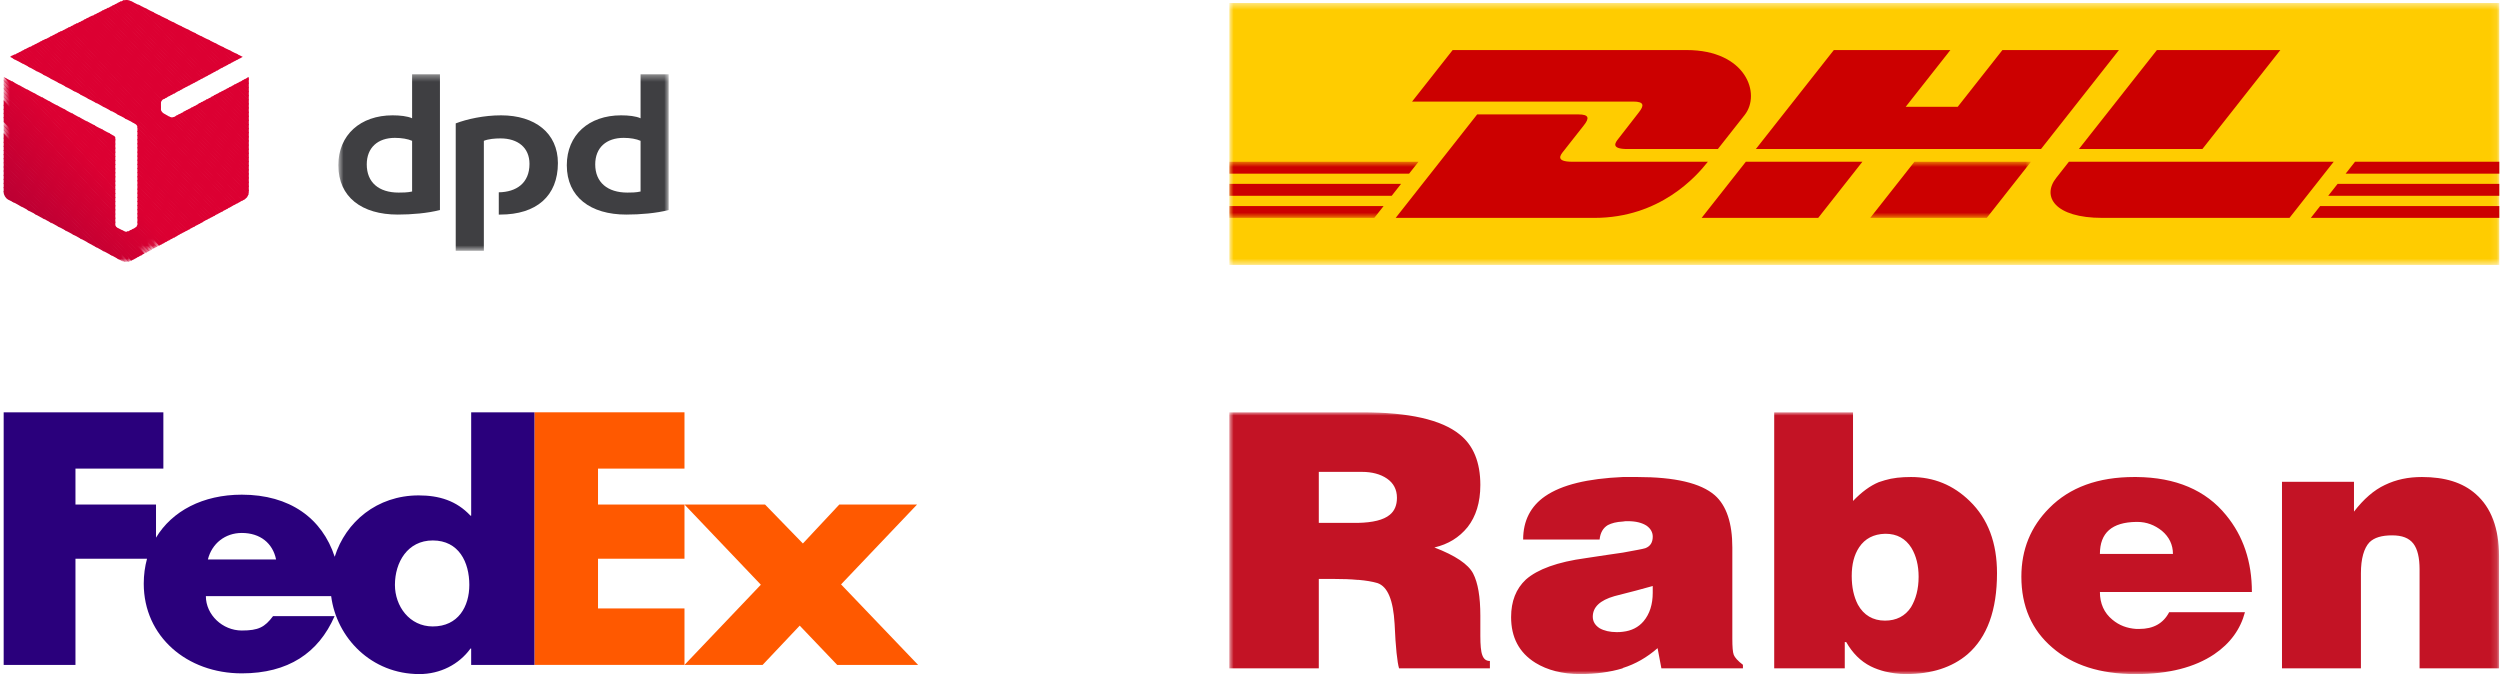
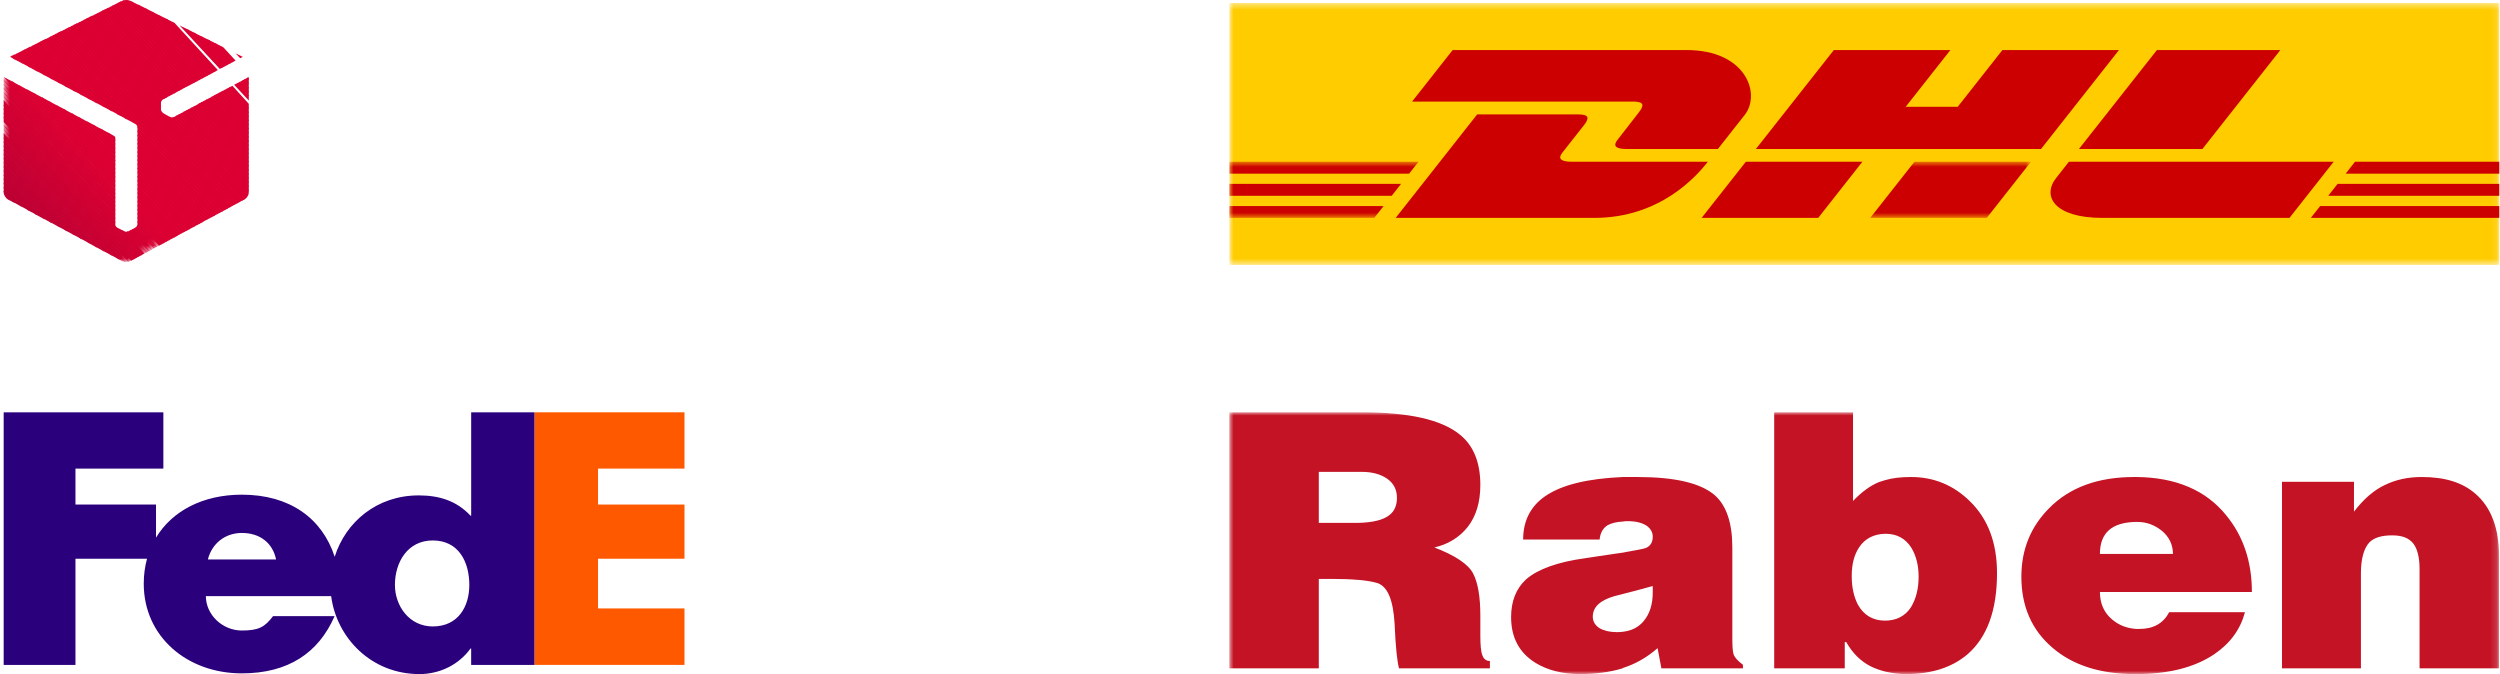
<svg xmlns="http://www.w3.org/2000/svg" width="382" height="103" viewBox="0 0 382 103" fill="none">
  <mask id="mask0_0_1" style="mask-type:luminance" maskUnits="userSpaceOnUse" x="187" y="0" width="195" height="41">
    <path fill-rule="evenodd" clip-rule="evenodd" d="M187.862 0.462H381.892V40.462H187.862V0.462Z" fill="white" />
  </mask>
  <g mask="url(#mask0_0_1)">
    <path fill-rule="evenodd" clip-rule="evenodd" d="M187.841 40.482H381.891V0.462H187.841V40.482Z" fill="#FFCC00" />
  </g>
  <path fill-rule="evenodd" clip-rule="evenodd" d="M221.965 7.649L215.766 15.52C215.766 15.52 247.906 15.52 249.555 15.52C251.263 15.52 251.241 16.127 250.406 17.184C249.558 18.257 248.139 20.122 247.276 21.212C246.837 21.765 246.045 22.772 248.671 22.772C251.447 22.772 262.488 22.772 262.488 22.772C262.488 22.772 264.716 19.94 266.582 17.572C269.123 14.352 266.803 7.649 257.723 7.649C249.596 7.649 221.965 7.649 221.965 7.649Z" fill="#CC0000" />
  <path fill-rule="evenodd" clip-rule="evenodd" d="M213.259 33.293L225.711 17.481C225.711 17.481 239.516 17.481 241.165 17.481C242.873 17.481 242.85 18.087 242.016 19.145C241.168 20.218 239.726 22.063 238.862 23.153C238.424 23.706 237.631 24.715 240.257 24.715C243.033 24.715 260.959 24.715 260.959 24.715C259.237 26.919 253.653 33.293 243.625 33.293C235.497 33.293 213.259 33.293 213.259 33.293Z" fill="#CC0000" />
  <path fill-rule="evenodd" clip-rule="evenodd" d="M284.575 24.713L277.822 33.293H260.009C260.009 33.293 266.758 24.715 266.764 24.715L284.575 24.713Z" fill="#CC0000" />
  <path fill-rule="evenodd" clip-rule="evenodd" d="M311.865 22.772H268.295L280.209 7.649H298.017L291.189 16.321H299.138L305.969 7.649H323.776L311.865 22.772Z" fill="#CC0000" />
  <mask id="mask1_0_1" style="mask-type:luminance" maskUnits="userSpaceOnUse" x="187" y="24" width="124" height="10">
    <path fill-rule="evenodd" clip-rule="evenodd" d="M187.862 24.715H310.335V33.293H187.862V24.715Z" fill="white" />
  </mask>
  <g mask="url(#mask1_0_1)">
    <path fill-rule="evenodd" clip-rule="evenodd" d="M310.334 24.715L303.578 33.293H285.771C285.771 33.293 292.521 24.715 292.527 24.715H310.334Z" fill="#CC0000" />
    <path fill-rule="evenodd" clip-rule="evenodd" d="M187.841 28.098H214.082L212.649 29.921H187.841V28.098Z" fill="#CC0000" />
    <path fill-rule="evenodd" clip-rule="evenodd" d="M187.841 24.715H216.748L215.312 26.535H187.841V24.715Z" fill="#CC0000" />
    <path fill-rule="evenodd" clip-rule="evenodd" d="M187.841 31.482H211.418L209.991 33.293H187.841V31.482Z" fill="#CC0000" />
  </g>
  <path fill-rule="evenodd" clip-rule="evenodd" d="M381.89 29.92H355.749L357.184 28.098H381.89V29.92Z" fill="#CC0000" />
  <path fill-rule="evenodd" clip-rule="evenodd" d="M381.892 33.293L353.093 33.295L354.519 31.482H381.892V33.293Z" fill="#CC0000" />
  <path fill-rule="evenodd" clip-rule="evenodd" d="M359.847 24.715H381.892V26.536L358.415 26.537L359.847 24.715Z" fill="#CC0000" />
  <path fill-rule="evenodd" clip-rule="evenodd" d="M348.436 7.649L336.523 22.772H317.654C317.654 22.772 329.569 7.649 329.575 7.649H348.436Z" fill="#CC0000" />
  <path fill-rule="evenodd" clip-rule="evenodd" d="M316.128 24.715C316.128 24.715 314.826 26.378 314.194 27.177C311.957 30.002 313.935 33.293 321.234 33.293C329.664 33.293 349.833 33.293 349.833 33.293L356.588 24.715H316.128Z" fill="#CC0000" />
  <mask id="mask2_0_1" style="mask-type:luminance" maskUnits="userSpaceOnUse" x="51" y="11" width="52" height="28">
    <path fill-rule="evenodd" clip-rule="evenodd" d="M51.698 11.352H102.178V38.32H51.698V11.352Z" fill="white" />
  </mask>
  <g mask="url(#mask2_0_1)">
-     <path fill-rule="evenodd" clip-rule="evenodd" d="M73.933 21.517C74.635 21.23 75.644 21.148 76.477 21.148C79.108 21.148 80.906 22.541 80.906 25.041C80.906 27.992 78.889 29.344 76.214 29.385V32.787H76.433C81.959 32.787 85.248 29.959 85.248 24.918C85.248 20.328 81.74 17.623 76.565 17.623C73.933 17.623 71.346 18.197 69.635 18.853V38.32H73.933V21.517ZM97.879 21.517C97.222 21.23 96.344 21.066 95.292 21.066C92.66 21.066 90.95 22.541 90.95 25.123C90.95 27.869 92.836 29.427 95.862 29.427C96.388 29.427 97.178 29.427 97.879 29.263V21.517ZM102.177 32.09C100.292 32.582 97.836 32.787 95.687 32.787C90.248 32.787 86.608 30.123 86.608 25.246C86.608 20.615 89.985 17.623 94.897 17.623C96.037 17.623 97.178 17.746 97.879 18.074V11.352H102.177V32.09ZM62.969 21.517C62.312 21.23 61.391 21.066 60.338 21.066C57.75 21.066 56.04 22.541 56.04 25.123C56.04 27.869 57.882 29.427 60.908 29.427C61.434 29.427 62.268 29.427 62.969 29.263V21.517ZM67.224 32.09C65.338 32.582 62.882 32.787 60.777 32.787C55.294 32.787 51.698 30.123 51.698 25.246C51.698 20.615 55.075 17.623 59.987 17.623C61.084 17.623 62.268 17.746 62.969 18.074V11.352H67.224V32.09Z" fill="#3F3F42" />
-   </g>
+     </g>
  <path fill-rule="evenodd" clip-rule="evenodd" d="M35.997 8.156L36.699 8.893L37.093 8.689L35.997 8.156Z" fill="#DC0032" />
-   <path fill-rule="evenodd" clip-rule="evenodd" d="M34.944 7.623L36.304 9.098L36.786 8.853L36.26 8.279L34.944 7.623Z" fill="#DC0032" />
-   <path fill-rule="evenodd" clip-rule="evenodd" d="M33.849 7.09L35.91 9.303L36.392 9.058L35.208 7.746L33.849 7.09Z" fill="#DC0032" />
  <path fill-rule="evenodd" clip-rule="evenodd" d="M38.015 11.763L37.708 11.927L38.015 12.254V11.763ZM32.796 6.558L35.515 9.508L35.998 9.263L34.112 7.213L32.796 6.558Z" fill="#DC0032" />
  <path fill-rule="evenodd" clip-rule="evenodd" d="M37.84 11.844L37.358 12.131L38.015 12.869V12.09L37.84 11.844ZM31.744 6.024L35.121 9.713L35.604 9.467L33.06 6.68L31.744 6.024Z" fill="#DC0032" />
  <path fill-rule="evenodd" clip-rule="evenodd" d="M37.444 12.049L36.962 12.336L38.014 13.484V12.705L37.444 12.049ZM30.648 5.492L34.726 9.918L35.252 9.672L32.007 6.147L30.648 5.492Z" fill="#DC0032" />
  <path fill-rule="evenodd" clip-rule="evenodd" d="M37.052 12.295L36.569 12.541L38.017 14.139V13.361L37.052 12.295ZM29.595 4.959L34.375 10.123L34.858 9.877L30.91 5.615L29.595 4.959Z" fill="#DC0032" />
  <path fill-rule="evenodd" clip-rule="evenodd" d="M36.655 12.5L36.173 12.746L38.015 14.754V13.975L36.655 12.5ZM28.542 4.426L33.98 10.328L34.463 10.082L29.858 5.082L28.542 4.426Z" fill="#DC0032" />
  <path fill-rule="evenodd" clip-rule="evenodd" d="M36.26 12.705L35.778 12.951L38.015 15.369V14.59L36.26 12.705ZM27.445 3.894L33.585 10.533L34.068 10.287L28.805 4.549L27.445 3.894Z" fill="#DC0032" />
-   <path fill-rule="evenodd" clip-rule="evenodd" d="M35.866 12.91L35.384 13.156L38.015 16.025V15.246L35.866 12.91ZM26.393 3.361L33.19 10.779L33.673 10.492L27.708 4.017L26.393 3.361Z" fill="#DC0032" />
  <path fill-rule="evenodd" clip-rule="evenodd" d="M35.514 13.115L34.988 13.361L38.014 16.639V15.861L35.514 13.115ZM25.295 2.828L32.794 10.983L33.277 10.697L26.654 3.483L25.295 2.828Z" fill="#DC0032" />
  <path fill-rule="evenodd" clip-rule="evenodd" d="M35.118 13.319L34.636 13.565L38.012 17.295V16.475L35.118 13.319ZM24.242 2.295L32.4 11.188L32.926 10.902L25.602 2.951L24.242 2.295Z" fill="#DC0032" />
  <path fill-rule="evenodd" clip-rule="evenodd" d="M34.727 13.524L34.244 13.77L38.016 17.91V17.131L34.727 13.524ZM23.192 1.762L32.051 11.393L32.534 11.107L24.508 2.418L23.192 1.762Z" fill="#DC0032" />
  <path fill-rule="evenodd" clip-rule="evenodd" d="M34.332 13.729L33.849 13.975L38.016 18.525V17.746L34.332 13.729ZM22.096 1.188L31.657 11.598L32.139 11.312L23.455 1.885L22.096 1.188Z" fill="#DC0032" />
  <path fill-rule="evenodd" clip-rule="evenodd" d="M33.938 13.935L33.455 14.181L38.016 19.18V18.361L33.938 13.935ZM21.043 0.656L31.262 11.803L31.744 11.557L22.402 1.352L21.043 0.656Z" fill="#DC0032" />
  <path fill-rule="evenodd" clip-rule="evenodd" d="M33.542 14.14L33.06 14.386L38.016 19.795V19.017L33.542 14.14ZM19.99 0.164L30.867 12.008L31.349 11.762L21.306 0.82L19.99 0.164Z" fill="#DC0032" />
  <path fill-rule="evenodd" clip-rule="evenodd" d="M33.148 14.344L32.666 14.59L38.017 20.41V19.631L33.148 14.344ZM19.289 0L30.473 12.213L30.955 11.967L20.254 0.287L19.991 0.164C19.771 0.041 19.552 0 19.289 0Z" fill="#DC0032" />
  <path fill-rule="evenodd" clip-rule="evenodd" d="M32.797 14.549L32.315 14.795L38.016 21.066V20.246L32.797 14.549ZM19.289 0C19.114 0 18.938 0.041 18.763 0.082L30.078 12.418L30.604 12.172L19.421 0H19.289Z" fill="#DC0032" />
  <path fill-rule="evenodd" clip-rule="evenodd" d="M32.401 14.754L31.918 15.041L38.014 21.681V20.902L32.401 14.754ZM18.893 0.041C18.806 0.082 18.674 0.123 18.63 0.164L18.367 0.287L29.726 12.623L30.209 12.377L18.893 0.041Z" fill="#DC0032" />
  <path fill-rule="evenodd" clip-rule="evenodd" d="M32.007 14.959L31.525 15.246L38.016 22.295V21.516L32.007 14.959ZM18.456 0.205L17.974 0.451L29.333 12.828L29.815 12.582L18.456 0.205Z" fill="#DC0032" />
  <path fill-rule="evenodd" clip-rule="evenodd" d="M31.613 15.164L31.13 15.45L38.016 22.951V22.172L31.613 15.164ZM18.061 0.41L17.579 0.656L28.938 13.033L29.421 12.787L18.061 0.41Z" fill="#DC0032" />
  <path fill-rule="evenodd" clip-rule="evenodd" d="M31.216 15.369L30.734 15.655L38.014 23.565V22.787L31.216 15.369ZM17.665 0.615L17.183 0.861L28.542 13.238L29.024 12.992L17.665 0.615Z" fill="#DC0032" />
  <path fill-rule="evenodd" clip-rule="evenodd" d="M30.822 15.574L30.34 15.861L38.015 24.18V23.402L30.822 15.574ZM17.271 0.82L16.789 1.066L28.148 13.443L28.631 13.197L17.271 0.82Z" fill="#DC0032" />
  <path fill-rule="evenodd" clip-rule="evenodd" d="M30.473 15.778L29.991 16.065L38.017 24.836V24.057L30.473 15.778ZM16.877 1.024L16.395 1.27L27.753 13.647L28.236 13.402L16.877 1.024Z" fill="#DC0032" />
  <path fill-rule="evenodd" clip-rule="evenodd" d="M30.077 16.024L29.594 16.27L38.015 25.451V24.672L30.077 16.024ZM16.48 1.188L15.998 1.475L27.401 13.852L27.883 13.607L16.48 1.188Z" fill="#DC0032" />
  <path fill-rule="evenodd" clip-rule="evenodd" d="M29.683 16.23L29.201 16.475L38.016 26.107V25.287L29.683 16.23ZM16.088 1.394L15.605 1.639L27.008 14.057L27.491 13.812L16.088 1.394Z" fill="#DC0032" />
  <path fill-rule="evenodd" clip-rule="evenodd" d="M29.287 16.434L28.804 16.68L38.014 26.721V25.942L29.287 16.434ZM15.69 1.598L15.208 1.844L26.611 14.303L27.093 14.016L15.69 1.598Z" fill="#DC0032" />
  <path fill-rule="evenodd" clip-rule="evenodd" d="M28.893 16.639L28.411 16.885L38.016 27.336V26.557L28.893 16.639ZM15.297 1.803L14.815 2.049L26.217 14.508L26.7 14.221L15.297 1.803Z" fill="#DC0032" />
  <path fill-rule="evenodd" clip-rule="evenodd" d="M28.499 16.844L28.016 17.09L38.016 27.992V27.172L28.499 16.844ZM14.902 2.008L14.42 2.254L25.823 14.713L26.305 14.426L14.902 2.008Z" fill="#DC0032" />
  <path fill-rule="evenodd" clip-rule="evenodd" d="M28.149 17.049L27.667 17.295L38.017 28.606V27.828L28.149 17.049ZM14.509 2.213L14.026 2.459L25.429 14.918L25.912 14.631L14.509 2.213Z" fill="#DC0032" />
  <path fill-rule="evenodd" clip-rule="evenodd" d="M27.752 17.254L27.27 17.5L38.015 29.221V28.442L27.752 17.254ZM14.112 2.377L13.586 2.623L25.076 15.123L25.559 14.836L14.112 2.377Z" fill="#DC0032" />
  <path fill-rule="evenodd" clip-rule="evenodd" d="M27.357 17.459L26.874 17.705L37.926 29.754C37.97 29.631 38.014 29.508 38.014 29.385V29.057L27.357 17.459ZM13.718 2.582L13.191 2.828L24.726 15.369C24.77 15.287 24.814 15.246 24.901 15.205L25.164 15.041L13.718 2.582Z" fill="#DC0032" />
  <path fill-rule="evenodd" clip-rule="evenodd" d="M26.963 17.664L26.612 17.869C26.568 17.869 26.524 17.91 26.481 17.91L37.708 30.164C37.84 30 37.927 29.836 37.971 29.672L26.963 17.664ZM13.324 2.787L12.798 3.033L24.595 15.861V15.697C24.595 15.574 24.683 15.41 24.771 15.287L13.324 2.787Z" fill="#DC0032" />
  <path fill-rule="evenodd" clip-rule="evenodd" d="M25.734 17.705L37.4 30.451C37.532 30.369 37.663 30.205 37.795 30.082L26.567 17.869C26.392 17.951 26.129 17.951 25.953 17.869L25.734 17.705ZM12.929 2.992L12.402 3.238L24.595 16.516V15.697L12.929 2.992Z" fill="#DC0032" />
  <path fill-rule="evenodd" clip-rule="evenodd" d="M12.535 3.197L12.009 3.443L37.007 30.656L37.358 30.492C37.402 30.451 37.446 30.41 37.49 30.369L25.999 17.869H25.955L24.947 17.295C24.859 17.254 24.815 17.172 24.727 17.09C24.64 16.967 24.64 16.885 24.596 16.803V16.353L12.535 3.197Z" fill="#DC0032" />
  <path fill-rule="evenodd" clip-rule="evenodd" d="M12.14 3.402L11.613 3.648L36.612 30.861L37.094 30.615L12.14 3.402Z" fill="#DC0032" />
  <path fill-rule="evenodd" clip-rule="evenodd" d="M11.744 3.566L11.218 3.812L36.26 31.066L36.743 30.82L11.744 3.566Z" fill="#DC0032" />
  <path fill-rule="evenodd" clip-rule="evenodd" d="M11.35 3.771L10.823 4.016L35.866 31.271L36.348 31.025L11.35 3.771Z" fill="#DC0032" />
  <path fill-rule="evenodd" clip-rule="evenodd" d="M10.957 3.976L10.431 4.221L35.473 31.476L35.956 31.23L10.957 3.976Z" fill="#DC0032" />
  <path fill-rule="evenodd" clip-rule="evenodd" d="M10.516 4.18L10.033 4.426L35.076 31.721L35.558 31.434L10.516 4.18Z" fill="#DC0032" />
  <path fill-rule="evenodd" clip-rule="evenodd" d="M10.121 4.385L9.639 4.631L34.681 31.926L35.163 31.639L10.121 4.385Z" fill="#DC0032" />
  <path fill-rule="evenodd" clip-rule="evenodd" d="M9.728 4.59L9.245 4.836L34.331 32.131L34.814 31.845L9.728 4.59Z" fill="#DC0032" />
  <path fill-rule="evenodd" clip-rule="evenodd" d="M9.332 4.754L8.85 5L33.936 32.337L34.418 32.05L9.332 4.754Z" fill="#DC0032" />
  <path fill-rule="evenodd" clip-rule="evenodd" d="M8.938 4.959L8.456 5.205L33.542 32.541L34.025 32.295L8.938 4.959Z" fill="#DC0032" />
  <path fill-rule="evenodd" clip-rule="evenodd" d="M8.543 5.164L8.061 5.41L20.253 18.689L20.648 18.935C20.823 19.017 20.998 19.221 20.998 19.426V19.467L33.147 32.746L33.629 32.5L8.543 5.164Z" fill="#DC0032" />
  <path fill-rule="evenodd" clip-rule="evenodd" d="M20.956 19.303C20.956 19.344 21 19.385 21 19.426V20.123L32.753 32.951L33.236 32.705L20.956 19.303ZM8.149 5.369L7.667 5.615L19.114 18.115L20.561 18.852L8.149 5.369Z" fill="#DC0032" />
  <path fill-rule="evenodd" clip-rule="evenodd" d="M20.999 19.959V20.738L32.402 33.156L32.885 32.91L20.999 19.959ZM7.754 5.574L7.271 5.82L17.973 17.5L19.42 18.238L7.754 5.574Z" fill="#DC0032" />
  <path fill-rule="evenodd" clip-rule="evenodd" d="M20.997 20.574V21.393L32.005 33.361L32.487 33.115L20.997 20.574ZM7.358 5.779L6.876 6.025L16.875 16.885L18.279 17.623L7.358 5.779Z" fill="#DC0032" />
  <path fill-rule="evenodd" clip-rule="evenodd" d="M20.997 21.23V22.009L31.611 33.566L32.093 33.32L20.997 21.23ZM6.965 5.943L6.482 6.189L15.736 16.271L17.14 17.049L6.965 5.943Z" fill="#DC0032" />
  <path fill-rule="evenodd" clip-rule="evenodd" d="M21 21.844V22.623L31.219 33.77L31.701 33.525L21 21.844ZM6.57 6.147L6.088 6.393L14.596 15.656L16 16.434L6.57 6.147Z" fill="#DC0032" />
  <path fill-rule="evenodd" clip-rule="evenodd" d="M20.999 22.459V23.279L30.823 34.016L31.305 33.73L20.999 22.459ZM6.175 6.353L5.692 6.598L13.455 15.082L14.858 15.82L6.175 6.353Z" fill="#DC0032" />
  <path fill-rule="evenodd" clip-rule="evenodd" d="M20.997 23.115V23.894L30.47 34.222L30.953 33.935L20.997 23.115ZM5.78 6.558L5.298 6.804L12.315 14.467L13.718 15.205L5.78 6.558Z" fill="#DC0032" />
  <path fill-rule="evenodd" clip-rule="evenodd" d="M21 23.73V24.508L30.078 34.426L30.561 34.139L21 23.73ZM5.387 6.762L4.904 7.008L11.176 13.852L12.623 14.59L5.387 6.762Z" fill="#DC0032" />
  <path fill-rule="evenodd" clip-rule="evenodd" d="M20.997 24.344V25.164L29.681 34.631L30.163 34.344L20.997 24.344ZM16.48 20.246L17.62 21.476V21.025C17.62 20.943 17.532 20.82 17.444 20.779L16.48 20.246ZM4.989 6.967L4.507 7.213L10.033 13.238L11.48 14.017L4.989 6.967Z" fill="#DB0032" />
  <path fill-rule="evenodd" clip-rule="evenodd" d="M20.998 25V25.779L29.287 34.837L29.769 34.591L20.998 25ZM15.342 19.631L17.623 22.09V21.312L16.79 20.41L15.342 19.631ZM4.597 7.131L4.114 7.377L8.895 12.623L10.342 13.402L4.597 7.131Z" fill="#DC0032" />
  <path fill-rule="evenodd" clip-rule="evenodd" d="M20.997 25.615V26.393L28.892 35.041L29.374 34.795L20.997 25.615ZM14.199 19.057L17.62 22.746V21.967L15.646 19.795L14.199 19.057ZM4.2 7.336L3.718 7.582L7.796 12.049L9.2 12.787L4.2 7.336Z" fill="#DC0032" />
  <path fill-rule="evenodd" clip-rule="evenodd" d="M20.998 26.27V27.049L28.541 35.246L29.024 35L20.998 26.27ZM13.106 18.443L17.623 23.361V22.582L14.509 19.181L13.106 18.443ZM3.807 7.541L3.324 7.787L6.657 11.434L8.061 12.172L3.807 7.541Z" fill="#DC0032" />
  <path fill-rule="evenodd" clip-rule="evenodd" d="M20.997 26.886V27.664L28.146 35.451L28.628 35.205L20.997 26.886ZM11.962 17.828L17.62 23.976V23.197L13.366 18.607L11.962 17.828ZM3.411 7.746L2.929 7.992L5.516 10.82L6.92 11.558L3.411 7.746Z" fill="#DC0032" />
  <path fill-rule="evenodd" clip-rule="evenodd" d="M20.999 27.5V28.279L27.753 35.656L28.235 35.41L20.999 27.5ZM10.824 17.213L17.622 24.631V23.852L12.227 17.992L10.824 17.213ZM3.017 7.951L2.534 8.197L4.376 10.205L5.78 10.983L3.017 7.951Z" fill="#DC0032" />
  <path fill-rule="evenodd" clip-rule="evenodd" d="M20.998 28.156V28.934L27.358 35.861L27.84 35.615L20.998 28.156ZM9.684 16.639L17.622 25.246V24.467L11.088 17.377L9.684 16.639ZM2.623 8.156L2.141 8.402L3.237 9.59L4.684 10.369L2.623 8.156Z" fill="#DC0032" />
  <path fill-rule="evenodd" clip-rule="evenodd" d="M20.998 28.77V29.549L26.963 36.107L27.445 35.82L20.998 28.77ZM8.542 16.025L17.62 25.902V25.082L9.989 16.763L8.542 16.025ZM2.227 8.32L1.701 8.566L2.096 9.017L3.543 9.754L2.227 8.32Z" fill="#DC0032" />
  <path fill-rule="evenodd" clip-rule="evenodd" d="M20.998 29.385V30.205L26.612 36.312L27.095 36.025L20.998 29.385ZM7.403 15.41L17.622 26.516V25.738L8.85 16.188L7.403 15.41ZM1.832 8.524L1.525 8.688L2.402 9.139L1.832 8.524Z" fill="#DC0032" />
  <path fill-rule="evenodd" clip-rule="evenodd" d="M20.999 30.041V30.82L26.218 36.516L26.7 36.23L20.999 30.041ZM6.307 14.795L17.622 27.131V26.352L7.71 15.574L6.307 14.795Z" fill="#DC0032" />
  <path fill-rule="evenodd" clip-rule="evenodd" d="M21 30.656V31.434L25.824 36.721L26.307 36.434L21 30.656ZM5.167 14.221L17.622 27.787V26.967L6.57 14.959L5.167 14.221Z" fill="#DC0032" />
  <path fill-rule="evenodd" clip-rule="evenodd" d="M20.994 31.27V32.09L25.424 36.926L25.906 36.68L20.994 31.27ZM4.023 13.606L17.619 28.402V27.623L5.427 14.344L4.023 13.606Z" fill="#DC0032" />
  <path fill-rule="evenodd" clip-rule="evenodd" d="M20.999 31.926V32.705L25.034 37.131L25.516 36.885L20.999 31.926ZM2.885 12.992L17.621 29.016V28.238L4.288 13.77L2.885 12.992Z" fill="#DB0032" />
  <path fill-rule="evenodd" clip-rule="evenodd" d="M20.997 32.541V33.32L24.681 37.336L25.163 37.09L20.997 32.541ZM1.745 12.377L17.621 29.672V28.893L3.149 13.156L1.745 12.377Z" fill="#DA0032" />
  <path fill-rule="evenodd" clip-rule="evenodd" d="M20.999 33.156V33.975L24.289 37.541L24.771 37.295L20.999 33.156ZM0.605 11.803L17.622 30.287V29.508L2.053 12.541L0.605 11.803Z" fill="#D90032" />
  <mask id="mask3_0_1" style="mask-type:luminance" maskUnits="userSpaceOnUse" x="0" y="11" width="25" height="27">
    <path fill-rule="evenodd" clip-rule="evenodd" d="M0.561 11.762H24.375V37.746H0.561V11.762Z" fill="white" />
  </mask>
  <g mask="url(#mask3_0_1)">
    <path fill-rule="evenodd" clip-rule="evenodd" d="M20.998 33.812V34.303C20.998 34.385 20.954 34.467 20.91 34.508L23.892 37.746L24.375 37.5L20.998 33.812ZM0.561 11.762V12.336L17.621 30.902V30.123L0.911 11.926L0.561 11.762Z" fill="#D80032" />
  </g>
  <mask id="mask4_0_1" style="mask-type:luminance" maskUnits="userSpaceOnUse" x="0" y="12" width="24" height="26">
    <path fill-rule="evenodd" clip-rule="evenodd" d="M0.561 12.172H23.98V37.951H0.561V12.172Z" fill="white" />
  </mask>
  <g mask="url(#mask4_0_1)">
    <path fill-rule="evenodd" clip-rule="evenodd" d="M20.953 34.426C20.91 34.59 20.778 34.754 20.646 34.795L20.603 34.836L23.497 37.951L23.98 37.705L20.953 34.426ZM0.561 12.172V12.992L17.621 31.557V30.779L0.561 12.172Z" fill="#D70032" />
  </g>
  <mask id="mask5_0_1" style="mask-type:luminance" maskUnits="userSpaceOnUse" x="0" y="12" width="24" height="27">
    <path fill-rule="evenodd" clip-rule="evenodd" d="M0.561 12.828H23.585V38.156H0.561V12.828Z" fill="white" />
  </mask>
  <g mask="url(#mask5_0_1)">
    <path fill-rule="evenodd" clip-rule="evenodd" d="M20.691 34.754C20.691 34.795 20.691 34.795 20.647 34.795L20.209 35.041L23.103 38.156L23.585 37.91L20.691 34.754ZM0.561 12.828V13.606L17.621 32.172V31.393L0.561 12.828Z" fill="#D60032" />
  </g>
  <mask id="mask6_0_1" style="mask-type:luminance" maskUnits="userSpaceOnUse" x="0" y="13" width="24" height="26">
    <path fill-rule="evenodd" clip-rule="evenodd" d="M0.561 13.442H23.235V38.401H0.561V13.442Z" fill="white" />
  </mask>
  <g mask="url(#mask6_0_1)">
    <path fill-rule="evenodd" clip-rule="evenodd" d="M20.34 34.959L19.814 35.246L22.752 38.402L23.234 38.115L20.34 34.959ZM0.561 13.442V14.221L17.621 32.787V32.008L0.561 13.442Z" fill="#D50032" />
  </g>
  <mask id="mask7_0_1" style="mask-type:luminance" maskUnits="userSpaceOnUse" x="0" y="14" width="23" height="25">
    <path fill-rule="evenodd" clip-rule="evenodd" d="M0.561 14.098H22.84V38.606H0.561V14.098Z" fill="white" />
  </mask>
  <g mask="url(#mask7_0_1)">
    <path fill-rule="evenodd" clip-rule="evenodd" d="M19.946 35.164L19.639 35.328C19.552 35.368 19.464 35.368 19.376 35.368L22.358 38.606L22.841 38.319L19.946 35.164ZM0.561 14.098V14.877L17.621 33.443V32.664L0.561 14.098Z" fill="#D40032" />
  </g>
  <mask id="mask8_0_1" style="mask-type:luminance" maskUnits="userSpaceOnUse" x="0" y="14" width="23" height="25">
    <path fill-rule="evenodd" clip-rule="evenodd" d="M0.561 14.713H22.445V38.811H0.561V14.713Z" fill="white" />
  </mask>
  <g mask="url(#mask8_0_1)">
    <path fill-rule="evenodd" clip-rule="evenodd" d="M18.586 35.164L21.963 38.811L22.445 38.524L19.507 35.368C19.463 35.368 19.375 35.41 19.332 35.41H19.288C19.156 35.41 19.068 35.368 18.981 35.328L18.586 35.164ZM0.561 14.713V15.492L17.621 34.057V33.279L0.561 14.713Z" fill="#D30032" />
  </g>
  <path fill-rule="evenodd" clip-rule="evenodd" d="M0.561 15.328V16.148L21.568 39.017L22.05 38.73L18.893 35.287L17.928 34.795C17.753 34.713 17.621 34.508 17.621 34.304V33.894L0.561 15.328Z" fill="#D20032" />
  <path fill-rule="evenodd" clip-rule="evenodd" d="M0.561 15.984V16.763L21.173 39.222L21.656 38.976L0.561 15.984Z" fill="#D10032" />
  <path fill-rule="evenodd" clip-rule="evenodd" d="M0.561 16.599V17.377L20.779 39.427L21.261 39.181L0.561 16.599Z" fill="#D00032" />
  <path fill-rule="evenodd" clip-rule="evenodd" d="M0.561 17.213V18.033L20.428 39.632L20.91 39.386L0.561 17.213Z" fill="#CF0032" />
  <path fill-rule="evenodd" clip-rule="evenodd" d="M0.561 17.869V18.648L20.033 39.836L20.515 39.59L0.561 17.869Z" fill="#CE0032" />
  <mask id="mask9_0_1" style="mask-type:luminance" maskUnits="userSpaceOnUse" x="0" y="18" width="21" height="22">
    <path fill-rule="evenodd" clip-rule="evenodd" d="M0.561 18.484H20.121V40H0.561V18.484Z" fill="white" />
  </mask>
  <g mask="url(#mask9_0_1)">
    <path fill-rule="evenodd" clip-rule="evenodd" d="M0.561 18.484V19.263L19.595 40C19.726 39.959 19.858 39.918 19.989 39.877L20.121 39.795L0.561 18.484Z" fill="#CD0032" />
  </g>
  <mask id="mask10_0_1" style="mask-type:luminance" maskUnits="userSpaceOnUse" x="0" y="19" width="20" height="21">
    <path fill-rule="evenodd" clip-rule="evenodd" d="M0.561 19.099H19.682V40H0.561V19.099Z" fill="white" />
  </mask>
  <g mask="url(#mask10_0_1)">
    <path fill-rule="evenodd" clip-rule="evenodd" d="M0.561 19.099V19.918L19.024 40H19.288C19.419 40 19.551 40 19.682 39.959L0.561 19.099Z" fill="#CC0032" />
  </g>
  <mask id="mask11_0_1" style="mask-type:luminance" maskUnits="userSpaceOnUse" x="0" y="19" width="20" height="21">
    <path fill-rule="evenodd" clip-rule="evenodd" d="M0.561 19.754H19.156V40H0.561V19.754Z" fill="white" />
  </mask>
  <g mask="url(#mask11_0_1)">
    <path fill-rule="evenodd" clip-rule="evenodd" d="M0.561 19.754V20.533L18.016 39.55L18.63 39.877C18.761 39.959 18.98 40 19.156 40L0.561 19.754Z" fill="#CB0032" />
  </g>
  <path fill-rule="evenodd" clip-rule="evenodd" d="M0.561 20.369V21.148L16.875 38.935L18.323 39.714L0.561 20.369Z" fill="#CA0032" />
  <path fill-rule="evenodd" clip-rule="evenodd" d="M0.561 21.025V21.804L15.735 38.32L17.182 39.099L0.561 21.025Z" fill="#C90032" />
  <path fill-rule="evenodd" clip-rule="evenodd" d="M0.561 21.64V22.418L14.595 37.705L15.998 38.484L0.561 21.64Z" fill="#C80033" />
  <path fill-rule="evenodd" clip-rule="evenodd" d="M0.561 22.254V23.033L13.454 37.09L14.858 37.869L0.561 22.254Z" fill="#C70033" />
  <path fill-rule="evenodd" clip-rule="evenodd" d="M0.561 22.91V23.689L12.27 36.435L13.718 37.214L0.561 22.91Z" fill="#C60033" />
  <path fill-rule="evenodd" clip-rule="evenodd" d="M0.561 23.525V24.304L11.13 35.82L12.577 36.599L0.561 23.525Z" fill="#C50033" />
  <path fill-rule="evenodd" clip-rule="evenodd" d="M0.561 24.14V24.918L9.99 35.205L11.437 35.984L0.561 24.14Z" fill="#C40033" />
  <path fill-rule="evenodd" clip-rule="evenodd" d="M0.561 24.795V25.574L8.85 34.59L10.297 35.369L0.561 24.795Z" fill="#C30033" />
  <path fill-rule="evenodd" clip-rule="evenodd" d="M0.561 25.41V26.189L7.709 33.976L9.157 34.755L0.561 25.41Z" fill="#C20033" />
  <path fill-rule="evenodd" clip-rule="evenodd" d="M0.561 26.024V26.844L6.569 33.361L7.972 34.139L0.561 26.024Z" fill="#C10033" />
  <path fill-rule="evenodd" clip-rule="evenodd" d="M0.561 26.68V27.459L5.385 32.746L6.832 33.525L0.561 26.68Z" fill="#C00033" />
  <path fill-rule="evenodd" clip-rule="evenodd" d="M0.561 27.295V28.074L4.245 32.131L5.692 32.869L0.561 27.295Z" fill="#BF0033" />
  <path fill-rule="evenodd" clip-rule="evenodd" d="M0.561 27.91V28.729L3.104 31.475L4.552 32.254L0.561 27.91Z" fill="#BE0033" />
  <path fill-rule="evenodd" clip-rule="evenodd" d="M0.561 28.565V29.344L1.964 30.86L3.411 31.639L0.561 28.565Z" fill="#BD0033" />
  <path fill-rule="evenodd" clip-rule="evenodd" d="M0.561 29.18V29.385C0.561 29.795 0.868 30.287 1.218 30.492L2.271 31.024L0.561 29.18Z" fill="#BC0033" />
  <path fill-rule="evenodd" clip-rule="evenodd" d="M0.825 30.123C0.913 30.205 0.956 30.287 1.044 30.328L0.825 30.123Z" fill="#BB0033" />
-   <path fill-rule="evenodd" clip-rule="evenodd" d="M128.244 77.095L122.68 83.045L116.899 77.095H104.59L116.257 89.345L104.59 101.597H116.527L122.197 95.596L127.922 101.597H140.283L128.514 89.296L140.124 77.095H128.244Z" fill="#FF5900" />
  <path fill-rule="evenodd" clip-rule="evenodd" d="M81.666 63V101.596H104.59V92.969H91.377V85.373H104.59V77.094H91.377V71.603H104.59V63H81.666Z" fill="#FF5900" />
  <path fill-rule="evenodd" clip-rule="evenodd" d="M66.126 95.721C62.561 95.721 60.345 92.616 60.345 89.376C60.345 85.912 62.272 82.581 66.126 82.581C70.122 82.581 71.713 85.912 71.713 89.376C71.713 92.66 70.027 95.721 66.126 95.721ZM31.764 85.488C32.373 83.036 34.409 81.435 36.949 81.435C39.746 81.435 41.677 82.987 42.185 85.488H31.764ZM71.996 63.001V78.796H71.889C69.747 76.496 67.073 75.697 63.97 75.697C57.612 75.697 52.823 79.737 51.142 85.076C49.223 79.193 44.279 75.586 36.947 75.586C30.993 75.586 26.291 78.083 23.838 82.153V77.095H11.531V71.604H24.962V63.001H0.561V101.597H11.531V85.373H22.466C22.14 86.565 21.965 87.841 21.965 89.189C21.965 97.239 28.548 102.89 36.947 102.89C44.011 102.89 48.666 99.79 51.127 94.141H41.725C40.454 95.841 39.489 96.343 36.947 96.343C33.999 96.343 31.457 93.94 31.457 91.091H50.601C51.432 97.485 56.762 103 64.077 103C67.232 103 70.122 101.549 71.888 99.101H71.994V101.6H81.664V63.001H71.996Z" fill="#2A007C" />
  <mask id="mask12_0_1" style="mask-type:luminance" maskUnits="userSpaceOnUse" x="187" y="63" width="195" height="40">
    <path fill-rule="evenodd" clip-rule="evenodd" d="M187.832 63H381.852V103H187.832V63Z" fill="white" />
  </mask>
  <g mask="url(#mask12_0_1)">
    <path fill-rule="evenodd" clip-rule="evenodd" d="M252.538 89.542V90.57C252.538 92.334 252.081 93.801 251.138 94.925C250.352 95.857 249.286 96.385 247.977 96.533C247.662 96.582 247.354 96.589 247.037 96.589C245.989 96.589 245.099 96.381 244.417 95.991C243.736 95.549 243.377 94.969 243.377 94.234C243.377 92.766 244.477 91.729 246.677 91.093C247.045 90.995 247.454 90.904 247.977 90.757C249.129 90.465 250.652 90.081 252.538 89.542ZM288.023 81.561H288.123C289.854 81.561 291.172 82.292 292.063 83.71C292.799 84.937 293.164 86.409 293.164 88.122C293.164 90.031 292.735 91.551 292.003 92.776C291.11 94.147 289.752 94.832 288.023 94.832C286.189 94.832 284.773 93.998 283.883 92.383C283.254 91.158 282.943 89.723 282.943 88.01C282.943 86.247 283.298 84.792 284.083 83.617C284.974 82.294 286.293 81.61 288.023 81.561ZM326.426 79.748H326.586C327.999 79.748 329.245 80.231 330.346 81.112C331.447 82.043 332.026 83.226 332.026 84.645H320.865C320.865 81.413 322.704 79.796 326.426 79.748ZM370.07 72.888C367.973 72.888 366.138 73.27 364.41 74.103C362.734 74.887 361.157 76.267 359.689 78.177V73.617H348.688V102.121H360.749V87.579C360.749 85.376 361.213 83.752 362.049 82.869C362.785 82.135 363.938 81.803 365.51 81.803C367.03 81.803 368.089 82.193 368.77 83.075C369.401 83.906 369.71 85.219 369.71 86.981V102.121H381.852V84.981C381.852 80.722 380.648 77.542 378.291 75.486C376.3 73.724 373.582 72.888 370.07 72.888ZM326.107 72.888C320.606 72.888 316.269 74.452 313.126 77.635C310.296 80.473 308.865 83.96 308.865 88.121C308.865 92.626 310.441 96.251 313.586 98.944C316.676 101.636 320.934 103 326.227 103H326.427C331.353 103 335.344 101.977 338.328 99.972C340.792 98.305 342.348 96.135 343.029 93.542H331.448C330.558 95.255 329.036 96.103 326.887 96.103H326.427C325.013 96.006 323.814 95.564 322.767 94.682C321.511 93.653 320.866 92.219 320.866 90.458H344.089C344.089 85.806 342.768 81.902 340.149 78.719C337.059 74.9 332.453 72.936 326.427 72.888H326.107ZM247.978 72.888C242.581 73.131 238.663 74.06 236.097 75.822C233.895 77.341 232.737 79.55 232.737 82.439H244.418C244.523 81.409 244.945 80.675 245.678 80.234C246.256 79.939 246.983 79.74 247.978 79.691C248.188 79.641 248.457 79.635 248.719 79.635C249.978 79.635 250.918 79.887 251.599 80.327C252.227 80.769 252.539 81.354 252.539 81.99C252.539 82.872 252.185 83.472 251.399 83.766C250.927 83.912 249.811 84.095 247.978 84.439C246.511 84.635 244.624 84.938 242.318 85.28C237.969 85.867 234.939 86.984 233.157 88.551C231.637 89.971 230.897 91.889 230.897 94.29C230.897 97.373 232.1 99.715 234.617 101.28C236.451 102.408 238.764 103 241.438 103C243.796 103 246 102.708 247.938 102.121L247.978 102.065C249.865 101.479 251.654 100.458 253.279 99.037L253.859 102.121H266.32V101.579C265.533 100.992 265.077 100.457 264.92 100.065C264.763 99.674 264.7 98.832 264.7 97.561V83.654C264.7 79.933 263.802 77.241 262.02 75.673C259.872 73.812 255.942 72.888 250.179 72.888H247.978ZM201.513 72.103H208.113C209.633 72.103 210.938 72.445 211.934 73.131C212.929 73.817 213.454 74.793 213.454 76.066C213.454 77.192 213.088 78.076 212.354 78.664C211.411 79.447 209.78 79.85 207.473 79.897H207.273H201.513V72.103ZM271.099 63V102.122H281.88V98.103H282.101C283.044 99.767 284.289 101.038 285.861 101.822C286.541 102.165 287.288 102.412 288.021 102.608C289.069 102.851 290.109 103 291.261 103C295.138 103 298.285 101.977 300.642 99.972C303.629 97.375 305.143 93.26 305.143 87.579C305.143 82.978 303.794 79.295 300.962 76.551C298.448 74.103 295.46 72.888 292.002 72.888C290.48 72.888 289.174 73.03 288.021 73.374C287.705 73.47 287.396 73.576 287.081 73.673C285.771 74.212 284.451 75.181 283.141 76.551V63H271.099ZM187.832 63V102.122H201.513V88.458H203.554C205.178 88.458 206.479 88.51 207.474 88.608H207.634C208.683 88.705 209.635 88.848 210.474 89.093C212.045 89.633 212.884 91.695 213.095 95.318C213.25 98.99 213.512 101.239 213.775 102.122H227.656V101C227.078 101 226.704 100.692 226.496 100.103C226.285 99.566 226.196 98.54 226.196 97.168V94.084C226.196 91.196 225.83 89.054 225.096 87.635C224.362 86.216 222.372 84.879 219.175 83.654C221.271 83.165 222.947 82.148 224.256 80.533C225.513 78.917 226.196 76.797 226.196 74.103C226.196 70.627 225.132 68.049 223.035 66.383C220.259 64.131 215.292 63 208.114 63H187.832Z" fill="#C31325" />
  </g>
</svg>